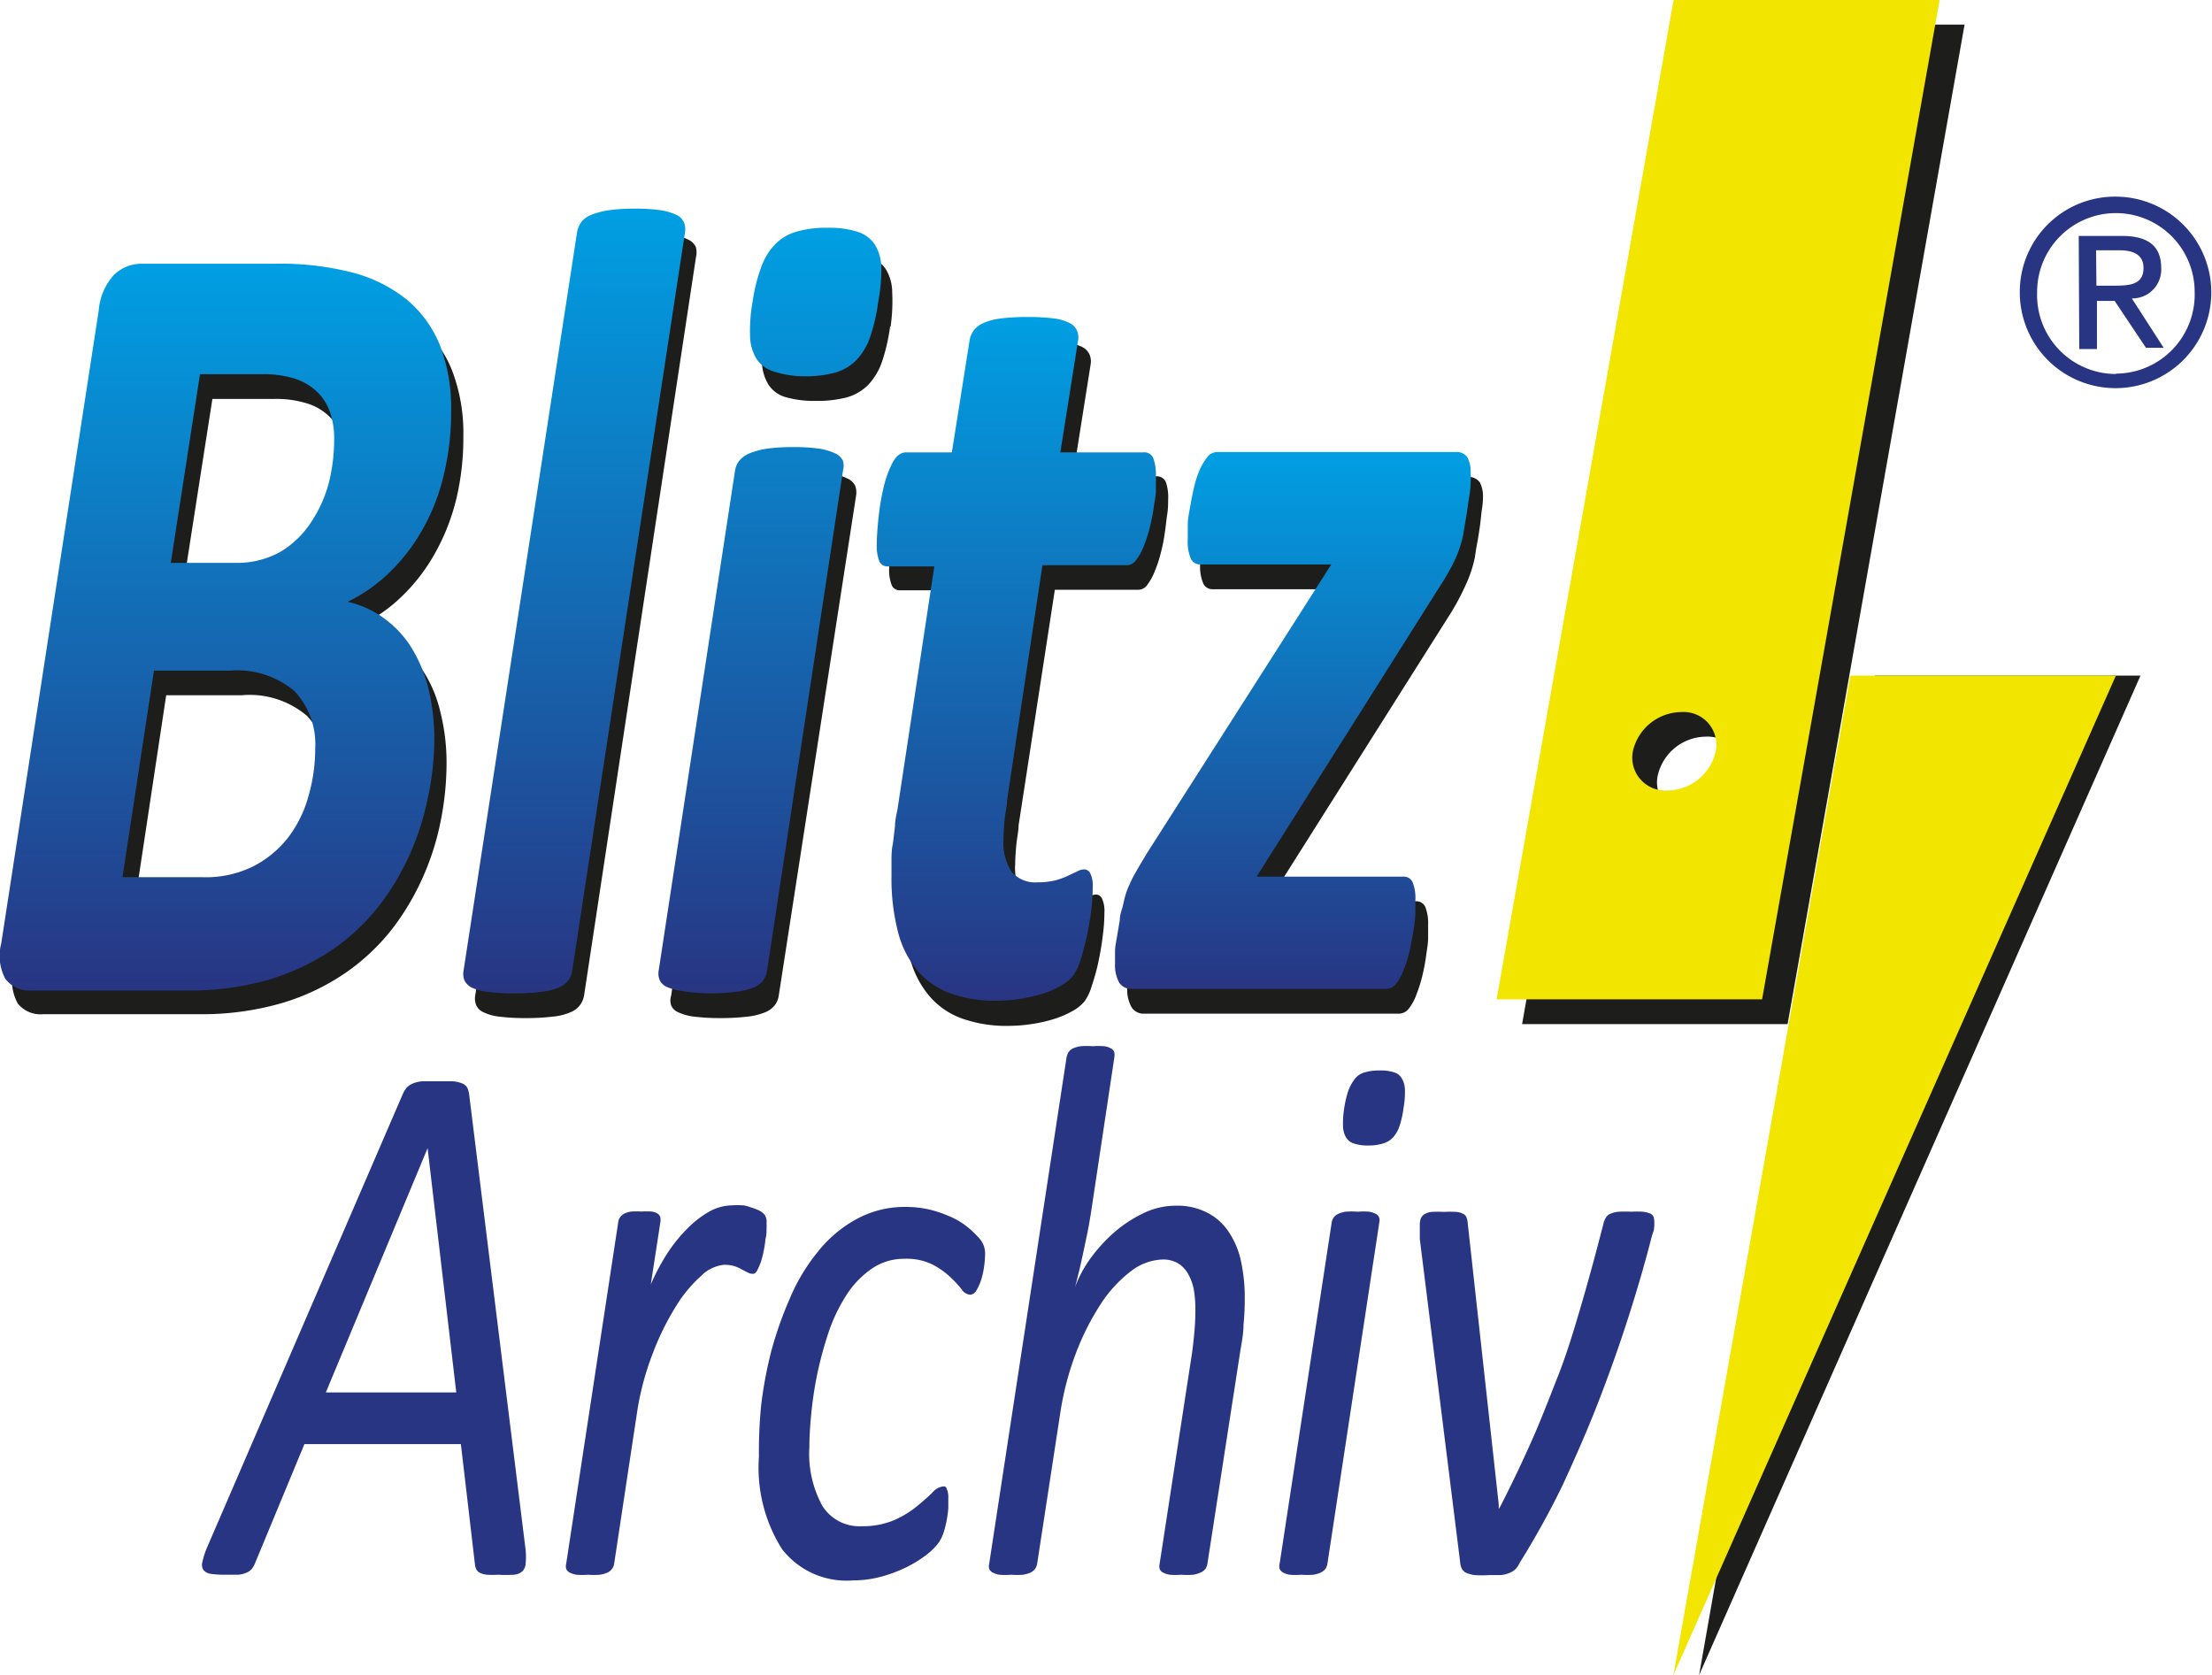
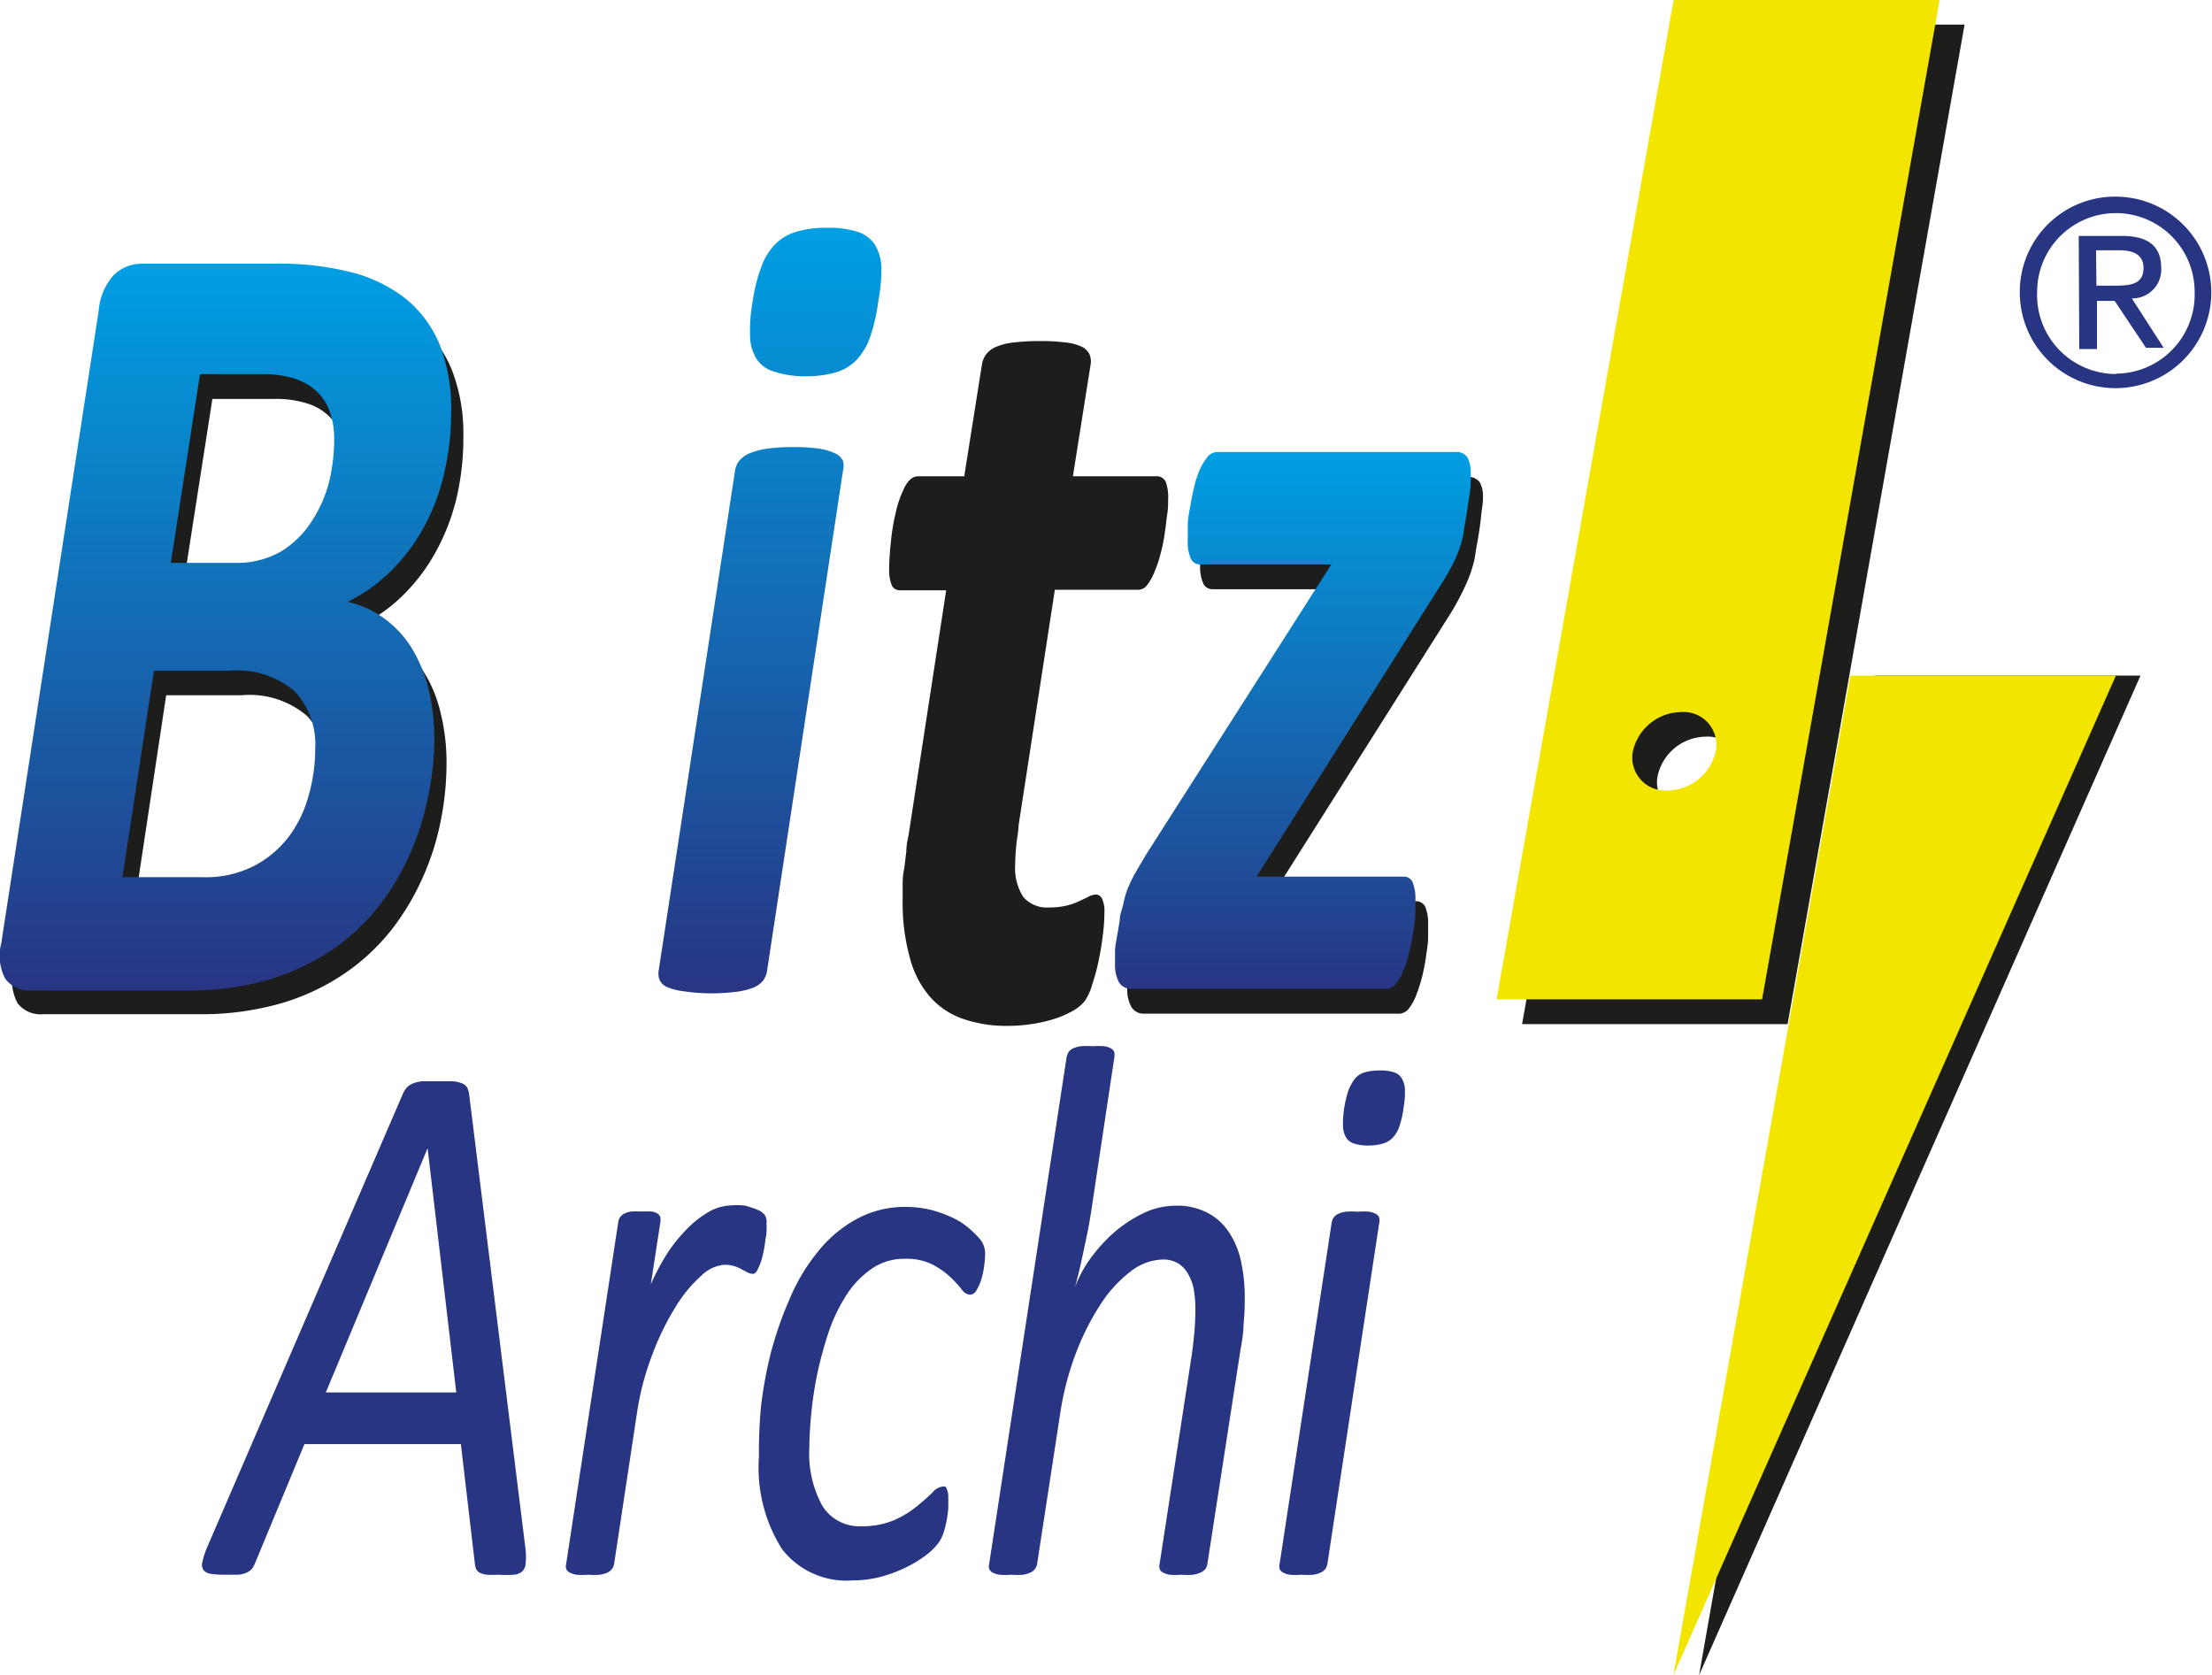
<svg xmlns="http://www.w3.org/2000/svg" xmlns:xlink="http://www.w3.org/1999/xlink" viewBox="0 0 124.98 94.64">
  <defs>
    <style>.cls-1{fill:#283583;}.cls-2{fill:#1d1d1b;}.cls-3{fill:url(#linear-gradient);}.cls-4{fill:url(#linear-gradient-2);}.cls-5{fill:url(#linear-gradient-3);}.cls-6{fill:url(#linear-gradient-4);}.cls-7{fill:url(#linear-gradient-5);}.cls-8{fill:#f2e500;}</style>
    <linearGradient id="linear-gradient" x1="12.74" y1="14.9" x2="12.74" y2="55.93" gradientUnits="userSpaceOnUse">
      <stop offset="0" stop-color="#009fe3" />
      <stop offset="1" stop-color="#283583" />
    </linearGradient>
    <linearGradient id="linear-gradient-2" x1="32.46" y1="11.79" x2="32.46" y2="56.12" xlink:href="#linear-gradient" />
    <linearGradient id="linear-gradient-3" x1="43.48" y1="12.87" x2="43.48" y2="56.12" xlink:href="#linear-gradient" />
    <linearGradient id="linear-gradient-4" x1="57.43" y1="17.84" x2="57.43" y2="56.57" xlink:href="#linear-gradient" />
    <linearGradient id="linear-gradient-5" x1="73.04" y1="25.49" x2="73.04" y2="55.93" xlink:href="#linear-gradient" />
  </defs>
  <g id="Ebene_2" data-name="Ebene 2">
    <g id="Ebene_1-2" data-name="Ebene 1">
      <path class="cls-1" d="M29.7,87.58a4.18,4.18,0,0,1,0,.76.68.68,0,0,1-.18.43.82.82,0,0,1-.49.2,7,7,0,0,1-.89,0,5.46,5.46,0,0,1-.62,0,1.2,1.2,0,0,1-.41-.11.48.48,0,0,1-.2-.2.94.94,0,0,1-.08-.32l-.79-6.75H17.2l-2.77,6.68a1.71,1.71,0,0,1-.19.36.87.87,0,0,1-.3.22,1.53,1.53,0,0,1-.49.12q-.31,0-.75,0a5.4,5.4,0,0,1-.79-.05.66.66,0,0,1-.41-.21.55.55,0,0,1-.07-.44,4.89,4.89,0,0,1,.23-.75L22.75,61.83a1.44,1.44,0,0,1,.24-.39,1,1,0,0,1,.35-.23,1.8,1.8,0,0,1,.54-.12q.33,0,.81,0c.36,0,.65,0,.88,0a1.8,1.8,0,0,1,.54.12.59.59,0,0,1,.29.24,1.36,1.36,0,0,1,.11.4ZM24.16,64.87h0l-5.75,13.8h7.37Z" />
      <path class="cls-1" d="M43.31,69.11a2.65,2.65,0,0,1,0,.33c0,.16,0,.35-.06.56a5.43,5.43,0,0,1-.1.67,5.26,5.26,0,0,1-.16.63,3.79,3.79,0,0,1-.21.48c-.07.13-.15.19-.24.19a.64.64,0,0,1-.28-.07l-.35-.18a2.14,2.14,0,0,0-.43-.19,2,2,0,0,0-.58-.07,2.13,2.13,0,0,0-1.29.63,7.6,7.6,0,0,0-1.44,1.75,15,15,0,0,0-1.29,2.63A15.7,15.7,0,0,0,36,79.76l-1.3,8.59a.69.69,0,0,1-.12.29.71.71,0,0,1-.24.2,1.79,1.79,0,0,1-.44.13,4.22,4.22,0,0,1-.67,0,4,4,0,0,1-.66,0,1.44,1.44,0,0,1-.4-.13.48.48,0,0,1-.18-.2.57.57,0,0,1,0-.29l2.94-19.29a.59.59,0,0,1,.1-.28.63.63,0,0,1,.24-.21,1.17,1.17,0,0,1,.41-.12,4.39,4.39,0,0,1,.56,0,4.45,4.45,0,0,1,.57,0,.8.8,0,0,1,.35.12.38.38,0,0,1,.15.21.86.86,0,0,1,0,.28l-.54,3.51a12.39,12.39,0,0,1,.89-1.69,8.6,8.6,0,0,1,1.13-1.42,5.7,5.7,0,0,1,1.27-1,2.76,2.76,0,0,1,1.31-.36,3.66,3.66,0,0,1,.57,0c.19,0,.37.08.53.13a3.12,3.12,0,0,1,.44.17,1,1,0,0,1,.29.23A.71.71,0,0,1,43.31,69.11Z" />
      <path class="cls-1" d="M55.66,70.78a5.46,5.46,0,0,1-.06.79,4.44,4.44,0,0,1-.17.76,3,3,0,0,1-.27.59.44.44,0,0,1-.35.23.64.64,0,0,1-.48-.31,6.49,6.49,0,0,0-.65-.7,4.55,4.55,0,0,0-1-.7,3.3,3.3,0,0,0-1.57-.32,3.2,3.2,0,0,0-1.87.57,5.22,5.22,0,0,0-1.41,1.47,9.47,9.47,0,0,0-1,2.07,21.78,21.78,0,0,0-.64,2.33,21.41,21.41,0,0,0-.35,2.28c-.07.73-.11,1.37-.11,1.92a6.13,6.13,0,0,0,.74,3.33,2.47,2.47,0,0,0,2.21,1.14,4.6,4.6,0,0,0,1.83-.34,5.62,5.62,0,0,0,1.3-.79c.35-.29.65-.55.88-.78a.93.93,0,0,1,.61-.34c.09,0,.15,0,.2.16a1.12,1.12,0,0,1,.08.46c0,.17,0,.38,0,.61a6.38,6.38,0,0,1-.1.73,5.75,5.75,0,0,1-.18.69,2.2,2.2,0,0,1-.31.59,3.7,3.7,0,0,1-.69.66,6.89,6.89,0,0,1-1.14.69,8.08,8.08,0,0,1-1.41.52,6.18,6.18,0,0,1-1.56.2,4.61,4.61,0,0,1-4-1.76,8.62,8.62,0,0,1-1.31-5.22A27.4,27.4,0,0,1,43,79.45a23.37,23.37,0,0,1,.58-3.12,21.14,21.14,0,0,1,1.06-3,10.68,10.68,0,0,1,1.58-2.62,7.14,7.14,0,0,1,2.17-1.83,5.66,5.66,0,0,1,2.82-.69,5.88,5.88,0,0,1,1.27.14,6.35,6.35,0,0,1,1.14.38,4.09,4.09,0,0,1,1,.58,5.47,5.47,0,0,1,.68.64,1.33,1.33,0,0,1,.29.47A1.44,1.44,0,0,1,55.66,70.78Z" />
      <path class="cls-1" d="M68.22,88.35a.83.83,0,0,1-.11.29.81.81,0,0,1-.26.2,1.84,1.84,0,0,1-.43.13,4.27,4.27,0,0,1-.68,0,4,4,0,0,1-.65,0,1.26,1.26,0,0,1-.39-.13.37.37,0,0,1-.18-.2.67.67,0,0,1,0-.29l1.83-11.9c.05-.37.1-.79.14-1.26s.05-.86.05-1.2a6.59,6.59,0,0,0-.09-1.14,2.84,2.84,0,0,0-.33-.89,1.61,1.61,0,0,0-.57-.59,1.66,1.66,0,0,0-.86-.21,3.08,3.08,0,0,0-1.79.66,7.34,7.34,0,0,0-1.69,1.83,14.4,14.4,0,0,0-1.4,2.75,16.39,16.39,0,0,0-.9,3.41l-1.31,8.54a.69.69,0,0,1-.12.29.71.71,0,0,1-.24.2,1.79,1.79,0,0,1-.44.13,4.16,4.16,0,0,1-.66,0,4.06,4.06,0,0,1-.67,0,1.44,1.44,0,0,1-.4-.13.48.48,0,0,1-.18-.2.57.57,0,0,1,0-.29l4.37-28.6a1,1,0,0,1,.11-.3.63.63,0,0,1,.24-.21,1.61,1.61,0,0,1,.45-.13,4.36,4.36,0,0,1,.68,0,4,4,0,0,1,.65,0,1,1,0,0,1,.39.13.4.4,0,0,1,.18.21,1,1,0,0,1,0,.3l-1.31,8.71c-.06.37-.12.75-.2,1.14l-.24,1.14q-.12.57-.24,1.08c-.09.35-.16.65-.23.9a6.88,6.88,0,0,1,.82-1.55,9.21,9.21,0,0,1,1.32-1.48,7.51,7.51,0,0,1,1.67-1.12,4.22,4.22,0,0,1,1.88-.45,3.67,3.67,0,0,1,1.79.4,3.17,3.17,0,0,1,1.21,1.09,4.72,4.72,0,0,1,.69,1.66,9.68,9.68,0,0,1,.21,2.07,14.51,14.51,0,0,1-.07,1.5c0,.49-.1,1-.18,1.48Z" />
      <path class="cls-1" d="M75,88.35a.83.83,0,0,1-.11.29.88.88,0,0,1-.25.2,1.7,1.7,0,0,1-.43.13,4.3,4.3,0,0,1-.67,0,4.14,4.14,0,0,1-.67,0,1.26,1.26,0,0,1-.39-.13.48.48,0,0,1-.18-.2.56.56,0,0,1,0-.29l2.94-19.27a.63.63,0,0,1,.1-.27.67.67,0,0,1,.25-.22,1.7,1.7,0,0,1,.43-.13,4.41,4.41,0,0,1,.69,0,4,4,0,0,1,.65,0,1.26,1.26,0,0,1,.39.13.38.38,0,0,1,.18.22.59.59,0,0,1,0,.27ZM79.3,62.6a5.19,5.19,0,0,1-.22,1,1.81,1.81,0,0,1-.37.66,1.26,1.26,0,0,1-.58.35,2.9,2.9,0,0,1-.84.11,2.44,2.44,0,0,1-.78-.11.8.8,0,0,1-.46-.35,1.36,1.36,0,0,1-.17-.66,5.47,5.47,0,0,1,.07-1,5.89,5.89,0,0,1,.24-1,2.59,2.59,0,0,1,.37-.66,1.08,1.08,0,0,1,.57-.36,2.93,2.93,0,0,1,.84-.1,2.42,2.42,0,0,1,.78.1.76.76,0,0,1,.46.36,1.34,1.34,0,0,1,.17.66A4.8,4.8,0,0,1,79.3,62.6Z" />
-       <path class="cls-1" d="M93.46,68.91a2.2,2.2,0,0,1,0,.44c0,.15-.07.3-.12.46q-.6,2.34-1.37,4.72c-.51,1.59-1.08,3.18-1.69,4.75s-1.3,3.13-2,4.65a47.78,47.78,0,0,1-2.43,4.39,1.21,1.21,0,0,1-.26.37,1.25,1.25,0,0,1-.36.2,1.56,1.56,0,0,1-.46.1l-.63,0a6.11,6.11,0,0,1-.82,0,2,2,0,0,1-.49-.13.56.56,0,0,1-.24-.24,1,1,0,0,1-.09-.36L80.22,70c0-.15,0-.29,0-.42s0-.23,0-.33a1.13,1.13,0,0,1,.06-.42.56.56,0,0,1,.22-.24,1,1,0,0,1,.4-.12,6.13,6.13,0,0,1,.68,0,6.21,6.21,0,0,1,.69,0,1.07,1.07,0,0,1,.4.11.35.35,0,0,1,.19.21,1.14,1.14,0,0,1,.07.34L84.68,85v.25l.08-.12c.65-1.27,1.24-2.51,1.77-3.7s1-2.42,1.5-3.69.9-2.6,1.31-4,.83-2.94,1.26-4.62a1.16,1.16,0,0,1,.14-.34.55.55,0,0,1,.26-.21,1.55,1.55,0,0,1,.46-.11,7,7,0,0,1,.71,0,5.36,5.36,0,0,1,.64,0,1.41,1.41,0,0,1,.39.09.35.35,0,0,1,.2.15A.4.4,0,0,1,93.46,68.91Z" />
      <path class="cls-2" d="M26.18,24.66a14.94,14.94,0,0,1-.4,3.54,12.15,12.15,0,0,1-1.17,3,10.46,10.46,0,0,1-1.85,2.44,8.67,8.67,0,0,1-2.43,1.7,5.72,5.72,0,0,1,2,.89,5.82,5.82,0,0,1,1.54,1.62,7.39,7.39,0,0,1,1,2.33,11.77,11.77,0,0,1,.36,3,16.67,16.67,0,0,1-.32,3.15,14.74,14.74,0,0,1-1,3.19,14.26,14.26,0,0,1-1.78,3A12,12,0,0,1,19.47,55a12.79,12.79,0,0,1-3.57,1.68,16.22,16.22,0,0,1-4.7.62H2.45A1.64,1.64,0,0,1,1,56.69a2.71,2.71,0,0,1-.23-2L6.28,18.92a3.19,3.19,0,0,1,.86-2,2.23,2.23,0,0,1,1.55-.62h7.57a16.2,16.2,0,0,1,4.34.51,8.13,8.13,0,0,1,3.07,1.53,6.45,6.45,0,0,1,1.88,2.61A9.92,9.92,0,0,1,26.18,24.66Zm-7.67,19a4.4,4.4,0,0,0-1.16-3.21,5,5,0,0,0-3.69-1.17H9.39L7.62,51h4.53a6.14,6.14,0,0,0,2.91-.63,5.92,5.92,0,0,0,2-1.65,6.83,6.83,0,0,0,1.13-2.33A9.74,9.74,0,0,0,18.51,43.66Zm1.07-17.44a4.61,4.61,0,0,0-.24-1.56,3.06,3.06,0,0,0-2-1.87,5.86,5.86,0,0,0-1.88-.25H12L10.34,33.19H14a4.84,4.84,0,0,0,2.63-.65,5.41,5.41,0,0,0,1.72-1.68,7.18,7.18,0,0,0,1-2.27A9.53,9.53,0,0,0,19.58,26.22Z" />
-       <path class="cls-2" d="M33,56.25a1.3,1.3,0,0,1-.24.55,1.25,1.25,0,0,1-.55.4,3.34,3.34,0,0,1-1,.24,12.37,12.37,0,0,1-1.49.08,11.78,11.78,0,0,1-1.49-.08,2.68,2.68,0,0,1-.89-.24.81.81,0,0,1-.43-.4,1,1,0,0,1-.06-.55l6.41-41.7a1.28,1.28,0,0,1,.22-.58,1.2,1.2,0,0,1,.56-.42,3.72,3.72,0,0,1,1-.27,9,9,0,0,1,1.5-.1,8.58,8.58,0,0,1,1.48.1,2.76,2.76,0,0,1,.89.27.83.83,0,0,1,.41.42,1.22,1.22,0,0,1,0,.58Z" />
-       <path class="cls-2" d="M44,56.25a1.18,1.18,0,0,1-.23.55,1.29,1.29,0,0,1-.56.4,3.6,3.6,0,0,1-1,.24,12.49,12.49,0,0,1-1.49.08,11.83,11.83,0,0,1-1.48-.08,2.9,2.9,0,0,1-.9-.24.75.75,0,0,1-.42-.4.91.91,0,0,1,0-.55L42.23,28a1.18,1.18,0,0,1,.23-.55,1.38,1.38,0,0,1,.56-.41,3.51,3.51,0,0,1,1-.27,8.78,8.78,0,0,1,1.49-.1,8.5,8.5,0,0,1,1.48.1,2.83,2.83,0,0,1,.9.27.86.86,0,0,1,.43.41,1.09,1.09,0,0,1,.05.55Zm6.29-37.8a10.37,10.37,0,0,1-.46,2,3.66,3.66,0,0,1-.78,1.3,2.79,2.79,0,0,1-1.2.7,6.63,6.63,0,0,1-1.75.2,5.9,5.9,0,0,1-1.67-.2,1.74,1.74,0,0,1-1-.7,2.56,2.56,0,0,1-.38-1.3,8.56,8.56,0,0,1,.14-2,9.85,9.85,0,0,1,.47-1.94,3.55,3.55,0,0,1,.78-1.3,2.75,2.75,0,0,1,1.19-.73,5.87,5.87,0,0,1,1.75-.22,5.15,5.15,0,0,1,1.67.22,1.84,1.84,0,0,1,1,.73,2.52,2.52,0,0,1,.36,1.3A10.12,10.12,0,0,1,50.32,18.45Z" />
      <path class="cls-2" d="M66,28.25c0,.21,0,.48-.05.8s-.08.69-.14,1.07a9.21,9.21,0,0,1-.23,1.14,6.56,6.56,0,0,1-.33,1,3.16,3.16,0,0,1-.41.76.64.64,0,0,1-.5.3H59.6L57.55,46.64c0,.32-.09.69-.13,1.13s-.06.78-.06,1.06a3,3,0,0,0,.46,1.85,1.76,1.76,0,0,0,1.46.59,4.13,4.13,0,0,0,1-.11A3.52,3.52,0,0,0,61,50.9c.2-.09.38-.17.52-.25a1,1,0,0,1,.42-.11.39.39,0,0,1,.33.24,1.69,1.69,0,0,1,.13.78,10,10,0,0,1-.1,1.36c-.06.51-.15,1-.25,1.47s-.23.91-.36,1.3a2.9,2.9,0,0,1-.41.88,2.33,2.33,0,0,1-.66.54,5.5,5.5,0,0,1-1,.44,8.26,8.26,0,0,1-1.28.3,9,9,0,0,1-1.37.11,7.5,7.5,0,0,1-2.57-.4,4.35,4.35,0,0,1-1.86-1.25,5.42,5.42,0,0,1-1.13-2.19A11.59,11.59,0,0,1,51,50.89c0-.23,0-.5,0-.81s0-.63.09-1l.12-1c0-.35.08-.66.13-.93l2.12-13.8H50.85a.49.49,0,0,1-.46-.27,2.37,2.37,0,0,1-.15-1q0-.54.09-1.41a12.19,12.19,0,0,1,.28-1.71,6.29,6.29,0,0,1,.51-1.45q.32-.6.75-.6h2.61l1-6.31a1.3,1.3,0,0,1,.23-.57,1.41,1.41,0,0,1,.56-.43,3.49,3.49,0,0,1,1-.25,12.31,12.31,0,0,1,1.5-.08,11.6,11.6,0,0,1,1.46.08,2.87,2.87,0,0,1,.91.25.91.91,0,0,1,.42.43,1,1,0,0,1,.06.57l-1,6.31h4.7a.55.55,0,0,1,.56.35A2.67,2.67,0,0,1,66,28.25Z" />
      <path class="cls-2" d="M83.79,28c0,.15,0,.38-.05.7s-.07.66-.12,1-.1.7-.16,1-.1.6-.13.8a7,7,0,0,1-.49,1.49A13.94,13.94,0,0,1,82,34.59L71.68,50.92H80a.55.55,0,0,1,.53.32,2.48,2.48,0,0,1,.16,1c0,.17,0,.42,0,.75s-.07.68-.12,1.06-.13.76-.22,1.14a8.69,8.69,0,0,1-.32,1,2.84,2.84,0,0,1-.42.78.72.72,0,0,1-.54.3H64.64a.79.79,0,0,1-.71-.37,2.07,2.07,0,0,1-.24-1.12,5,5,0,0,1,.05-.69c0-.28.07-.58.12-.88s.09-.61.14-.89a6.16,6.16,0,0,1,.15-.68c0-.24.1-.46.16-.67a5.34,5.34,0,0,1,.24-.66c.11-.24.24-.49.39-.77s.35-.59.6-1L75.92,33.29H68.51A.57.57,0,0,1,68,33a2.39,2.39,0,0,1-.19-1.11c0-.21,0-.48,0-.81s.07-.67.12-1,.13-.73.22-1.11a5.7,5.7,0,0,1,.33-1,2.94,2.94,0,0,1,.44-.73.7.7,0,0,1,.54-.29H82.91a.77.77,0,0,1,.7.3A1.64,1.64,0,0,1,83.79,28Z" />
      <path class="cls-3" d="M25.49,23.27a14.85,14.85,0,0,1-.41,3.53,11.5,11.5,0,0,1-1.17,3.05,10.68,10.68,0,0,1-1.85,2.44A9,9,0,0,1,19.64,34a5.57,5.57,0,0,1,2,.89,6,6,0,0,1,1.55,1.61,8.11,8.11,0,0,1,1,2.33,12.24,12.24,0,0,1,.35,3A15.91,15.91,0,0,1,24.19,45a15.28,15.28,0,0,1-1,3.19,14.37,14.37,0,0,1-1.78,3,12.06,12.06,0,0,1-2.65,2.48,13.38,13.38,0,0,1-3.57,1.68,16.19,16.19,0,0,1-4.7.61H1.75A1.67,1.67,0,0,1,.3,55.3a2.76,2.76,0,0,1-.23-2L5.58,17.53a3.36,3.36,0,0,1,.86-2A2.24,2.24,0,0,1,8,14.9h7.58a16.34,16.34,0,0,1,4.34.5A8.22,8.22,0,0,1,23,16.94a6.56,6.56,0,0,1,1.87,2.6A10,10,0,0,1,25.49,23.27Zm-7.68,19a4.37,4.37,0,0,0-1.16-3.21A5,5,0,0,0,13,37.89H8.7L6.92,49.56h4.53a6,6,0,0,0,2.91-.64,5.89,5.89,0,0,0,1.95-1.64,6.88,6.88,0,0,0,1.13-2.34A9.67,9.67,0,0,0,17.81,42.27Zm1.07-17.45a4.55,4.55,0,0,0-.24-1.55,2.94,2.94,0,0,0-.73-1.14,3.27,3.27,0,0,0-1.23-.73,5.94,5.94,0,0,0-1.89-.26H11.3L9.65,31.8h3.6a5,5,0,0,0,2.64-.65,5.38,5.38,0,0,0,1.71-1.68,7.44,7.44,0,0,0,1-2.27A10.08,10.08,0,0,0,18.88,24.82Z" />
-       <path class="cls-4" d="M32.33,54.85a1.28,1.28,0,0,1-.23.56,1.48,1.48,0,0,1-.55.4,3.93,3.93,0,0,1-1,.23,10.45,10.45,0,0,1-1.48.08,10.22,10.22,0,0,1-1.5-.08,3.07,3.07,0,0,1-.89-.23.94.94,0,0,1-.43-.4,1,1,0,0,1-.06-.56l6.41-41.7a1.41,1.41,0,0,1,.22-.57,1.28,1.28,0,0,1,.56-.43,4.63,4.63,0,0,1,1-.27,10.2,10.2,0,0,1,1.5-.09,9.75,9.75,0,0,1,1.47.09,3.26,3.26,0,0,1,.89.27.84.84,0,0,1,.41.43,1.08,1.08,0,0,1,.05.57Z" />
      <path class="cls-5" d="M43.34,54.85a1.28,1.28,0,0,1-.23.56,1.41,1.41,0,0,1-.57.4,4,4,0,0,1-1,.23,10.6,10.6,0,0,1-1.49.08A9.94,9.94,0,0,1,38.6,56a3.15,3.15,0,0,1-.9-.23.81.81,0,0,1-.43-.4,1,1,0,0,1-.05-.56l4.31-28.22a1.24,1.24,0,0,1,.23-.55,1.54,1.54,0,0,1,.57-.42,4.26,4.26,0,0,1,1-.27,10.39,10.39,0,0,1,1.5-.09,9.75,9.75,0,0,1,1.47.09,3.46,3.46,0,0,1,.9.27.87.87,0,0,1,.43.42,1.08,1.08,0,0,1,0,.55Zm6.28-37.8a10.2,10.2,0,0,1-.46,2,3.57,3.57,0,0,1-.78,1.3,2.69,2.69,0,0,1-1.19.7,6.33,6.33,0,0,1-1.76.21A5.53,5.53,0,0,1,43.76,21a1.77,1.77,0,0,1-1-.7,2.53,2.53,0,0,1-.38-1.3,9.28,9.28,0,0,1,.15-2A9.29,9.29,0,0,1,43,15.12a3.55,3.55,0,0,1,.78-1.3A2.75,2.75,0,0,1,45,13.09a5.9,5.9,0,0,1,1.76-.22,5.2,5.2,0,0,1,1.67.22,1.82,1.82,0,0,1,1,.73,2.62,2.62,0,0,1,.37,1.3A10.08,10.08,0,0,1,49.62,17.05Z" />
-       <path class="cls-6" d="M65.31,26.85c0,.21,0,.48,0,.81s-.08.68-.13,1.06-.14.76-.23,1.15a9.64,9.64,0,0,1-.33,1,3,3,0,0,1-.42.76.64.64,0,0,1-.5.3H58.9l-2,13.29c0,.31-.1.69-.14,1.12s-.06.79-.06,1.06a3,3,0,0,0,.46,1.86,1.76,1.76,0,0,0,1.46.59,4.07,4.07,0,0,0,1-.11,4.24,4.24,0,0,0,.72-.26l.53-.25a.82.82,0,0,1,.41-.11.39.39,0,0,1,.33.24,1.61,1.61,0,0,1,.13.77,11.6,11.6,0,0,1-.09,1.36c-.07.51-.15,1-.26,1.48s-.22.91-.35,1.3a2.93,2.93,0,0,1-.42.87,2.08,2.08,0,0,1-.66.54,5.22,5.22,0,0,1-1,.45,11,11,0,0,1-1.28.3,9,9,0,0,1-1.36.11,7.42,7.42,0,0,1-2.57-.4,4.39,4.39,0,0,1-1.87-1.25,5.54,5.54,0,0,1-1.13-2.19,12.08,12.08,0,0,1-.38-3.23q0-.36,0-.81c0-.31,0-.63.08-1l.12-1c0-.35.09-.66.14-.94L52.79,32H50.15a.49.49,0,0,1-.46-.27,2.4,2.4,0,0,1-.15-1q0-.54.09-1.41a13.71,13.71,0,0,1,.28-1.72,6,6,0,0,1,.51-1.44c.21-.4.47-.6.76-.6h2.6l1-6.31a1.3,1.3,0,0,1,.23-.57,1.33,1.33,0,0,1,.56-.43,3.54,3.54,0,0,1,1-.26,12.07,12.07,0,0,1,1.5-.08,11.72,11.72,0,0,1,1.46.08,2.7,2.7,0,0,1,.9.26.87.87,0,0,1,.42.43.91.91,0,0,1,.06.57l-1,6.31h4.7a.53.53,0,0,1,.56.35A2.65,2.65,0,0,1,65.31,26.85Z" />
      <path class="cls-7" d="M83.09,26.63a5.71,5.71,0,0,1,0,.7c0,.31-.07.65-.12,1s-.1.71-.16,1.05-.1.6-.13.79a6.36,6.36,0,0,1-.49,1.49,12.84,12.84,0,0,1-.87,1.52L71,49.53h8.29a.53.53,0,0,1,.52.31,2.37,2.37,0,0,1,.16,1c0,.17,0,.42,0,.74s-.06.69-.12,1.07-.13.76-.22,1.14a6.71,6.71,0,0,1-.32,1,2.84,2.84,0,0,1-.42.78.69.69,0,0,1-.54.3H63.94a.81.81,0,0,1-.71-.36A2.09,2.09,0,0,1,63,54.44c0-.17,0-.39,0-.68s.07-.58.12-.89l.15-.89c0-.28.09-.51.14-.68s.1-.45.16-.66a4.28,4.28,0,0,1,.25-.67,6.91,6.91,0,0,1,.39-.76c.15-.27.35-.59.59-1L75.22,31.89H67.81a.57.57,0,0,1-.52-.31,2.42,2.42,0,0,1-.18-1.11q0-.31,0-.81c0-.33.07-.67.13-1s.13-.73.22-1.11a6.13,6.13,0,0,1,.32-1,3.52,3.52,0,0,1,.44-.73.71.71,0,0,1,.54-.28H82.22a.74.74,0,0,1,.69.3A1.64,1.64,0,0,1,83.09,26.63Z" />
      <path class="cls-2" d="M96,1.39,86,57.86h15L111,1.39ZM95.6,46.05a1.85,1.85,0,0,1-1.94-2.22,2.82,2.82,0,0,1,2.72-2.21,1.86,1.86,0,0,1,1.94,2.21A2.84,2.84,0,0,1,95.6,46.05Z" />
      <path class="cls-2" d="M120.94,38.17h-15L96,94.64Z" />
      <path class="cls-8" d="M94.56,0l-10,56.46h15L109.59,0ZM94.2,44.66a1.86,1.86,0,0,1-1.94-2.22A2.84,2.84,0,0,1,95,40.23a1.85,1.85,0,0,1,1.94,2.21A2.82,2.82,0,0,1,94.2,44.66Z" />
      <path class="cls-8" d="M119.55,38.17h-15l-10,56.47Z" />
      <path class="cls-1" d="M119.56,11.11a5.41,5.41,0,1,1-5.44,5.38A5.38,5.38,0,0,1,119.56,11.11Zm0,10A4.47,4.47,0,0,0,124,16.49a4.45,4.45,0,1,0-8.9,0A4.46,4.46,0,0,0,119.56,21.13Zm-2.11-7.78h2.45c1.5,0,2.21.6,2.21,1.81a1.63,1.63,0,0,1-1.66,1.72l1.8,2.79h-1L119.48,17h-1v2.72h-1Zm1,2.81h1c.87,0,1.66-.05,1.66-1,0-.84-.72-1-1.38-1h-1.3Z" />
    </g>
  </g>
</svg>